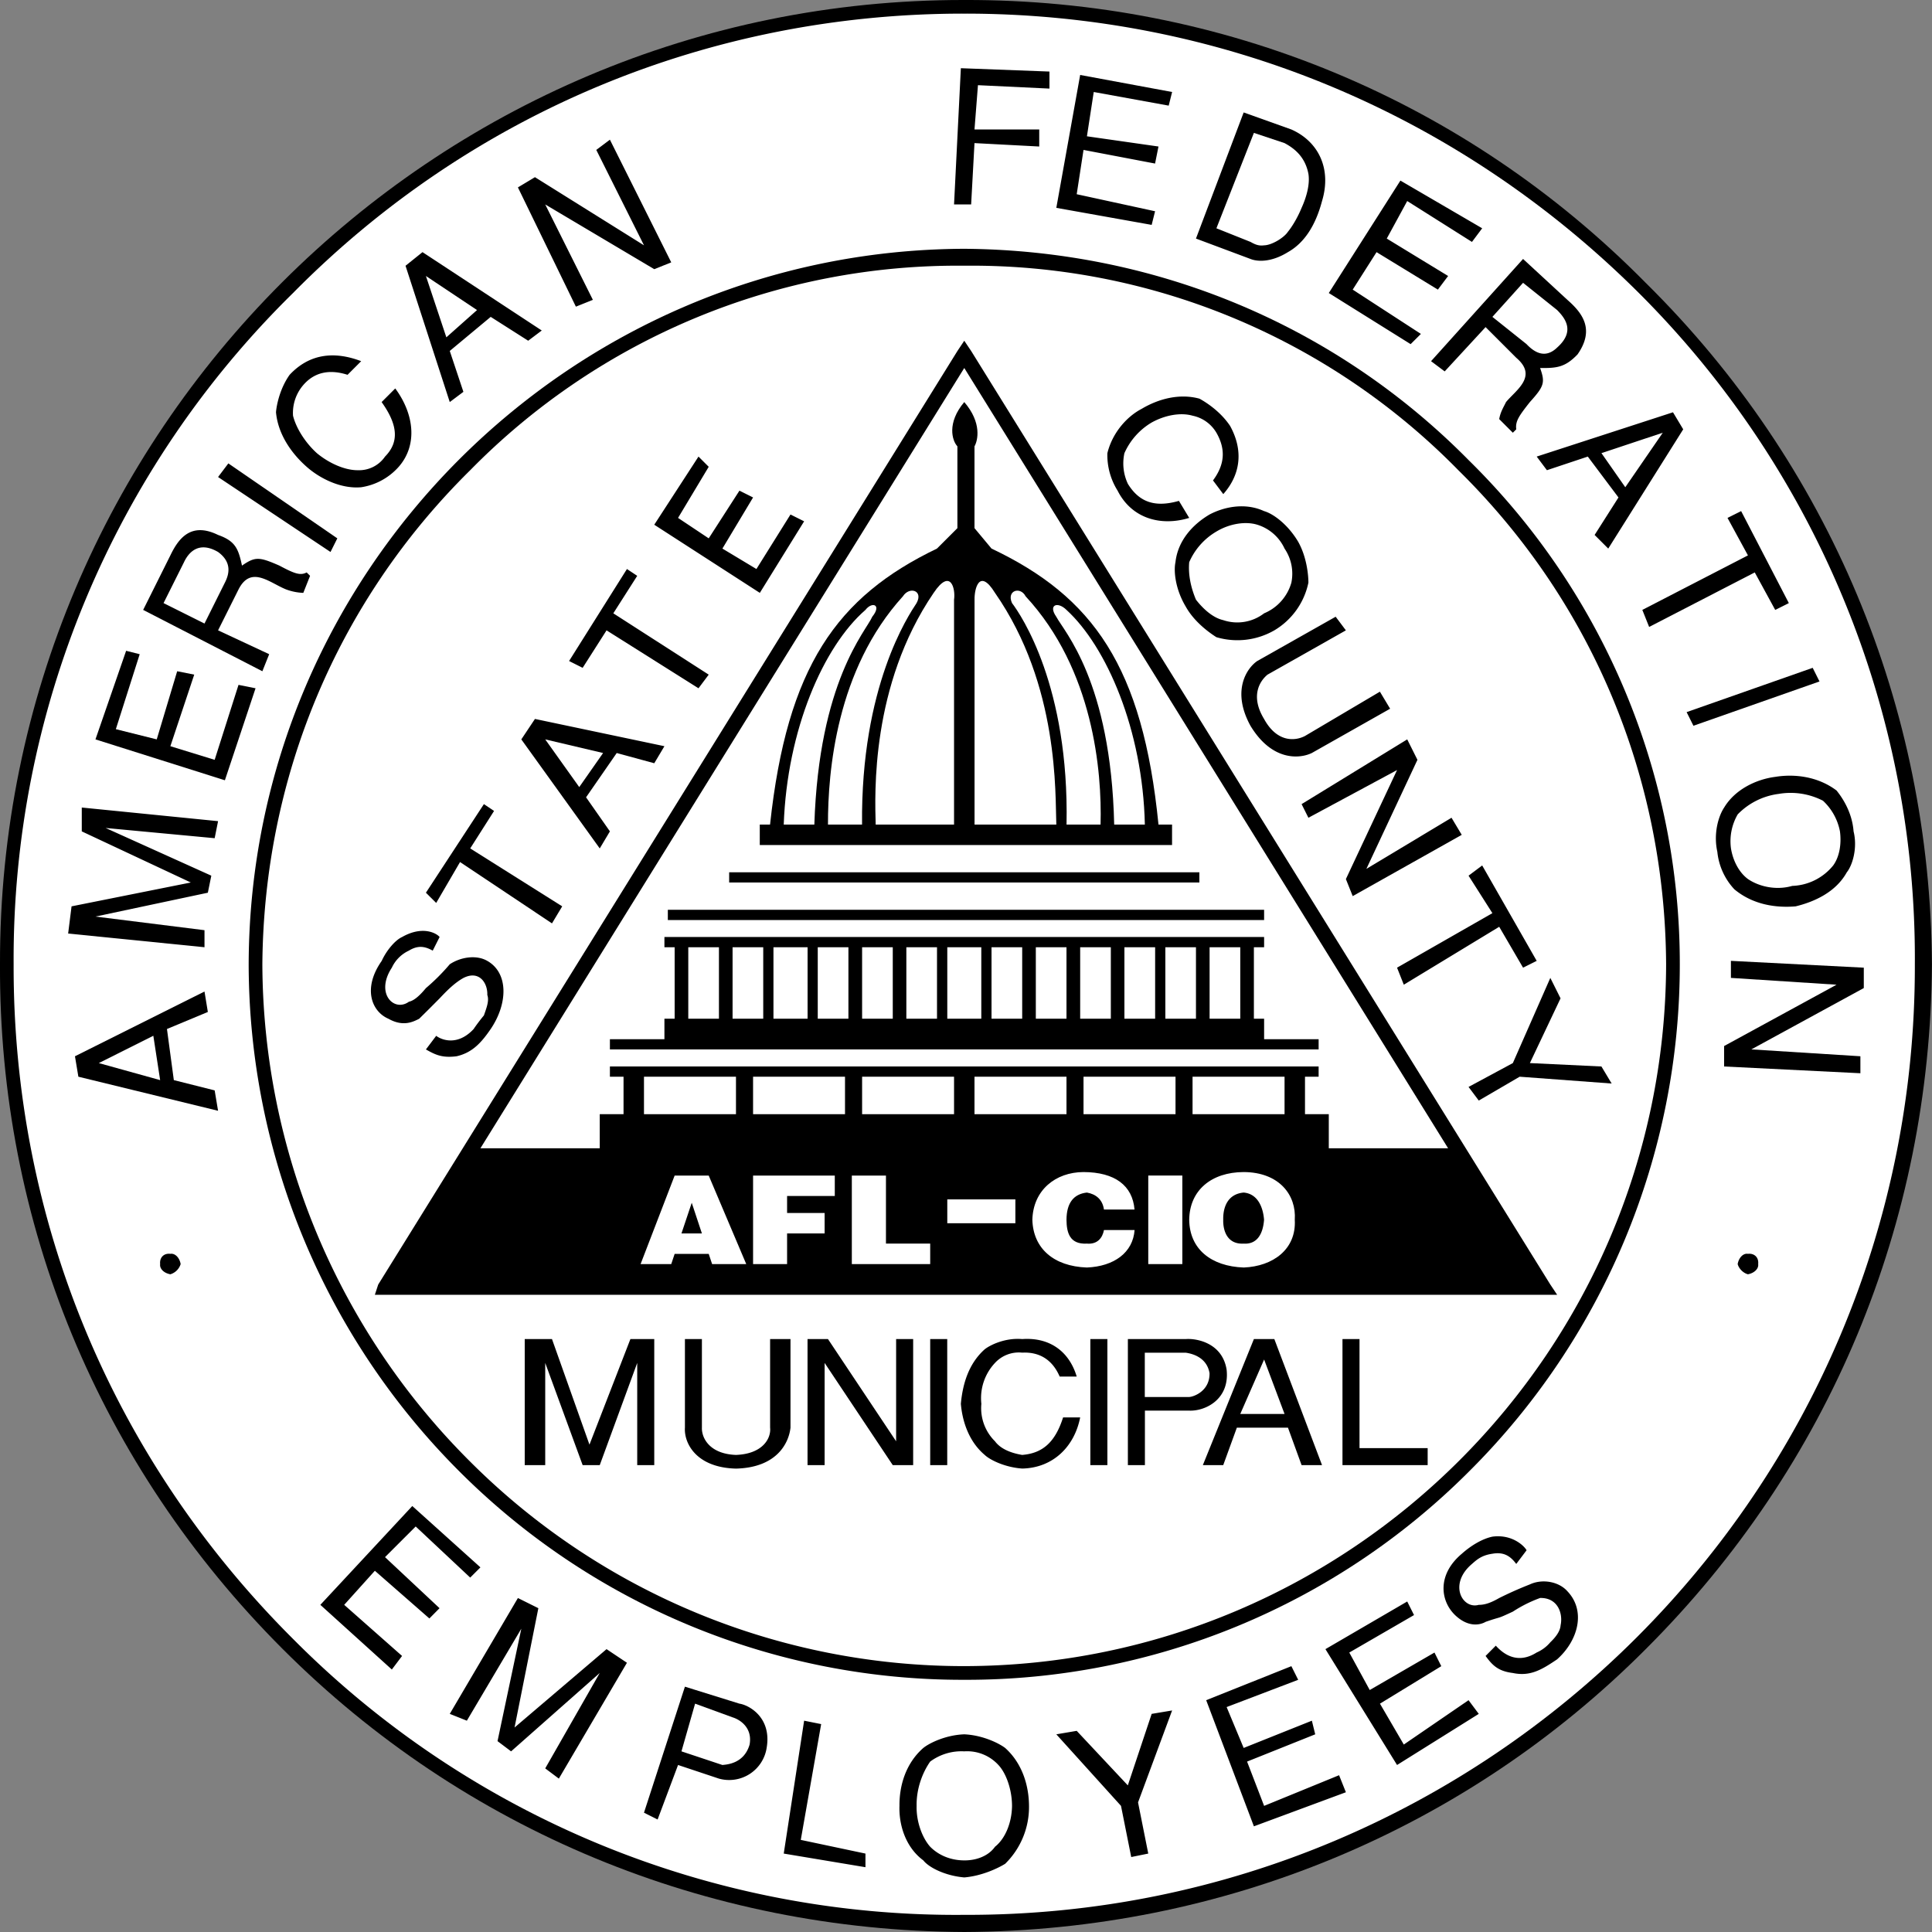
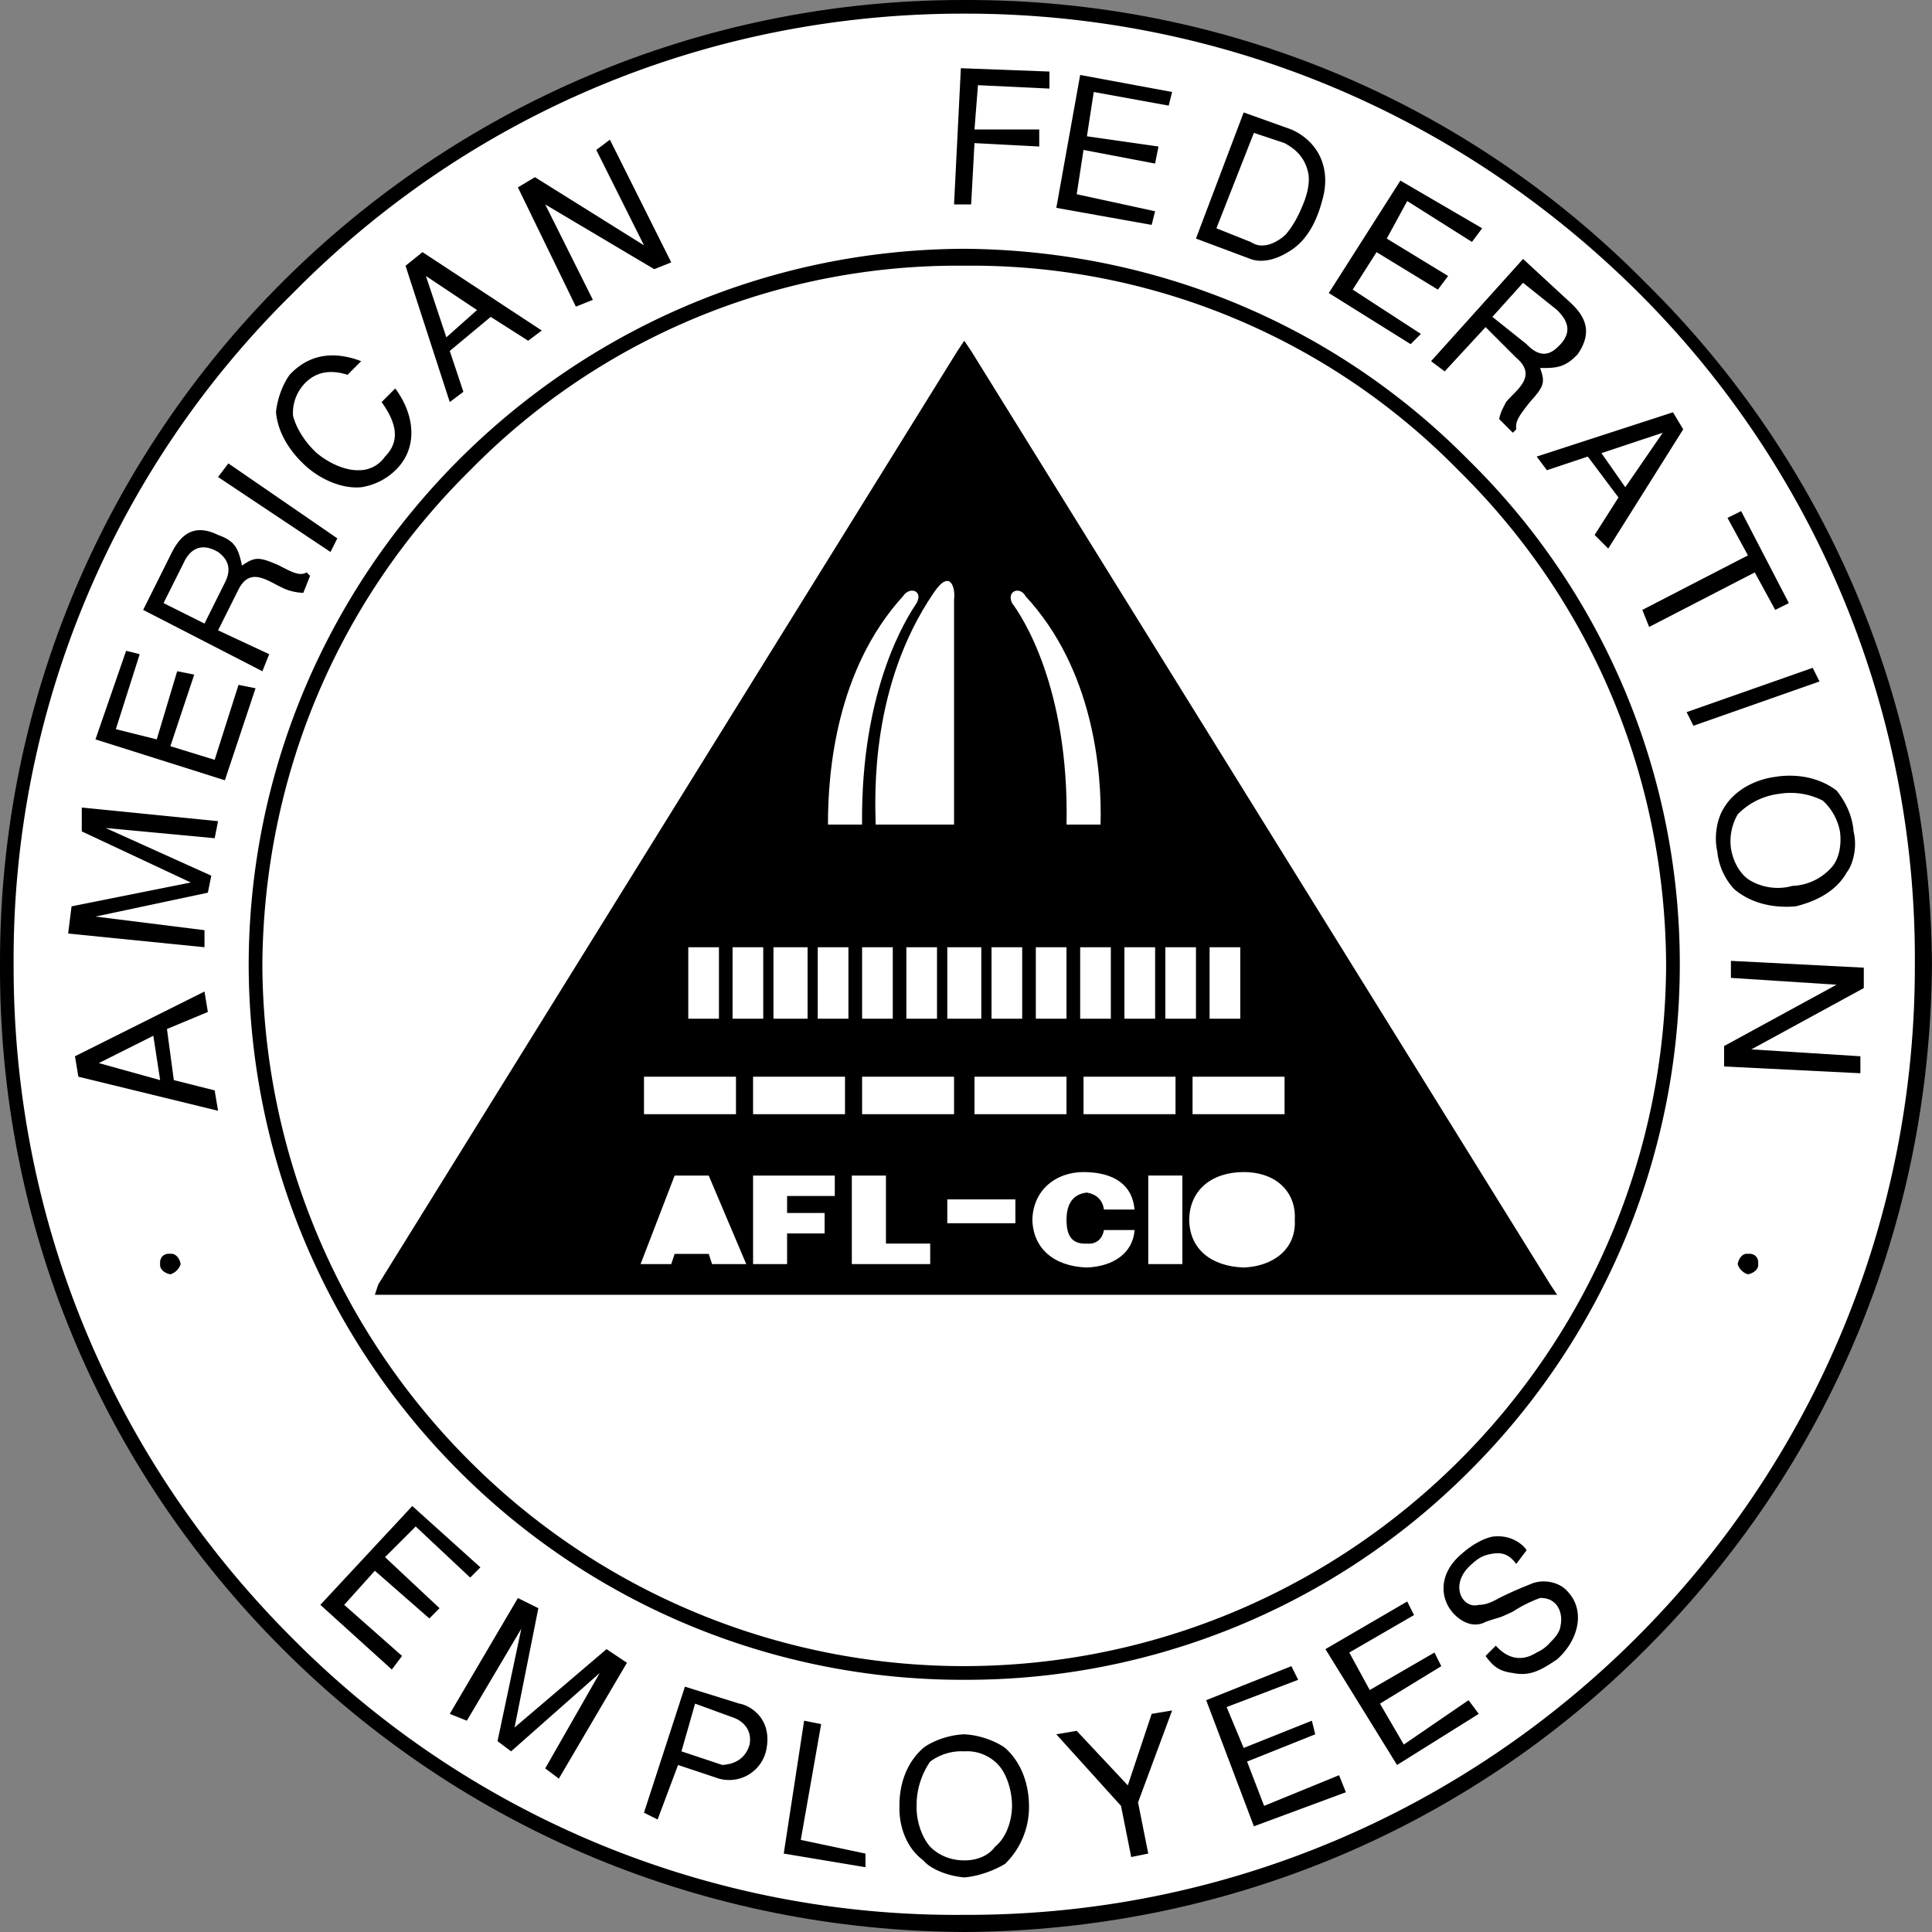
<svg xmlns="http://www.w3.org/2000/svg" width="2500" height="2500" viewBox="0 0 34.021 34.021">
  <rect x="0" y="0" width="34.021" height="34.021" fill="#808080" stroke="none" />
  <path d="M16.98 34.021c4.546-.021 8.816-1.789 11.999-4.98 3.242-3.234 5.012-7.505 5.041-12.061-.029-4.529-1.799-8.8-5.041-12C25.797 1.755 21.526-.014 16.98 0 7.606-.014-.022 7.615 0 16.979c-.022 4.556 1.745 8.826 4.98 12.061 3.19 3.191 7.461 4.96 12 4.981z" />
  <path d="M.24 16.979A16.431 16.431 0 0 1 5.16 5.16C8.3 1.978 12.508.236 16.98.24c4.479-.004 8.687 1.739 11.88 4.92a16.545 16.545 0 0 1 4.859 11.819c.021 9.254-7.496 16.771-16.739 16.74A16.445 16.445 0 0 1 5.16 28.86C1.969 25.677.228 21.469.24 16.979z" fill="#fff" />
  <path d="M16.98 29.58a12.5 12.5 0 0 0 8.88-3.66 12.591 12.591 0 0 0 3.72-8.94 12.43 12.43 0 0 0-3.72-8.879c-2.354-2.385-5.515-3.695-8.88-3.72-6.938.025-12.584 5.672-12.601 12.6a12.646 12.646 0 0 0 3.721 8.94 12.52 12.52 0 0 0 8.88 3.659z" />
  <path d="M4.62 16.979c.026-3.282 1.309-6.38 3.66-8.699a12.02 12.02 0 0 1 8.7-3.601 11.995 11.995 0 0 1 8.7 3.601c2.357 2.319 3.641 5.417 3.659 8.699-.019 6.816-5.553 12.351-12.359 12.36a12.296 12.296 0 0 1-8.7-3.6 12.421 12.421 0 0 1-3.66-8.76z" fill="#fff" />
  <path d="M3.78 19.201l.06.359-2.46-.6-.06-.36 2.281-1.14.059.36-.72.3.121.9.719.181zM3.66 15.72l-1.979.42 1.92.24v.3L1.2 16.439l.06-.479 2.1-.42-1.92-.9v-.42l2.4.24-.06.3-1.92-.18 1.861.84-.061.3zM1.681 13.02l.54-1.56.239.06-.42 1.32.72.18.36-1.2.3.06L3 13.14l.78.24.42-1.32.3.06-.54 1.62-2.279-.72zM2.521 10.74L3 9.78c.145-.303.366-.592.84-.36.302.107.358.24.421.54.234-.161.302-.156.659 0 .265.141.368.18.48.12l.06.06-.119.3a.972.972 0 0 1-.301-.06c-.289-.114-.62-.433-.84 0l-.36.72.9.42-.12.3-2.099-1.08zM3.84 8.4l.181-.24L5.94 9.48l-.12.24L3.84 8.4zM6.12 6.6c-.283-.091-.564-.069-.779.18a.752.752 0 0 0-.181.54c.051.208.206.466.42.66.224.185.501.302.72.3a.554.554 0 0 0 .48-.24c.252-.255.227-.559-.06-.96l.24-.24c.333.45.398.996.061 1.38a1.104 1.104 0 0 1-.661.36c-.355.032-.725-.152-.96-.36-.267-.235-.504-.571-.54-.96.01-.132.071-.423.24-.66.346-.37.782-.422 1.26-.24l-.24.24zM8.16 6.9l-.24.18-.779-2.4.299-.24 2.1 1.38-.239.18-.66-.42-.721.6.24.72zM11.521 4.74L9.601 3.6l.839 1.68-.299.12L9.12 3.3l.3-.18 1.92 1.2-.84-1.68.24-.18 1.08 2.16-.299.12zM16.92 1.201l1.56.059v.3l-1.259-.06-.061.78h1.14v.3l-1.14-.06-.059 1.08H16.8l.12-2.399zM19.021 1.32l1.619.3-.06.24-1.32-.24-.12.78 1.26.18-.06.3-1.26-.24-.12.78 1.38.3-.06.24-1.679-.3.42-2.34zM21.06 4.201l.84-2.221.84.3c.469.208.714.682.54 1.26-.112.423-.307.735-.601.9-.284.176-.525.173-.659.12l-.96-.359zM24.66 3.18l1.44.84-.18.24-1.14-.72-.36.661 1.08.659-.18.24-1.08-.66-.42.66 1.201.78-.181.18-1.441-.9 1.261-1.98zM26.82 4.56l.78.72c.265.232.487.519.18.96-.215.224-.359.245-.66.24.092.258.071.322-.18.6-.195.247-.258.339-.24.48l-.06.06-.24-.24c.022-.128.077-.21.12-.3.175-.212.566-.452.18-.78l-.54-.54-.72.78-.24-.18 1.62-1.8zM27.24 8.28l-.18-.24 2.4-.78.18.3-1.32 2.1-.24-.24.42-.66-.54-.72-.72.24zM30.78 9.78l-.36-.66.24-.12.84 1.62-.24.12-.36-.66-1.86.96-.12-.3 1.86-.96zM31.92 11.76l.12.24-2.22.78-.12-.24 2.22-.78zM32.521 15.36c-.195.352-.573.52-.9.6-.334.029-.747-.022-1.08-.3a1.13 1.13 0 0 1-.3-.66c-.073-.33.023-.635.12-.78.195-.324.572-.498.899-.54.336-.055.748-.01 1.08.24.088.109.274.369.3.72.074.298-.023.602-.119.72zM30.36 18.42l1.98-1.08-1.86-.12v-.3l2.34.12v.359l-1.98 1.08 1.92.121v.299l-2.4-.119v-.36zM7.26 26.52l1.2 1.08-.18.18-.96-.9-.54.54.96.899-.179.181-.96-.84-.54.6 1.019.9-.18.239-1.259-1.139 1.619-1.74zM8.761 30.66l.419-1.98-.959 1.62-.301-.12 1.2-2.04.36.179-.419 2.101 1.62-1.38.359.24-1.199 2.04-.24-.18.96-1.68L9 30.84l-.239-.18zM12.061 29.701l.96.299c.166.024.572.242.479.78a.668.668 0 0 1-.84.54l-.72-.24-.36.96-.24-.12.721-2.219zM14.46 30.36l-.359 2.039 1.139.241v.24l-1.439-.24.359-2.34.3.06zM17.7 30.78c.312.28.418.681.42 1.02a1.4 1.4 0 0 1-.42 1.02c-.113.07-.399.213-.72.24-.336-.029-.622-.174-.721-.3-.319-.236-.432-.636-.42-.96-.004-.346.105-.745.42-1.02.105-.085.392-.228.721-.24.328.015.613.159.72.24zM18.96 30.479l.9.96.42-1.259.36-.06-.6 1.619.18.901-.3.061-.18-.901-1.139-1.26.359-.061zM21.24 29.939l1.5-.599.12.24-1.26.48.3.72 1.201-.48.059.24-1.2.48.3.78 1.32-.54.12.3-1.62.6-.84-2.221zM23.34 29.04l1.44-.839.12.239-1.14.66.36.66 1.14-.66.12.24-1.08.66.42.72 1.14-.781.18.241-1.439.9-1.261-2.04zM26.7 27.54c-.104-.14-.219-.215-.42-.18-.189.027-.274.104-.36.18-.42.356-.168.803.12.72.113.002.227-.044.36-.12a6.62 6.62 0 0 1 .54-.24c.218-.102.509-.051.66.12.33.346.192.868-.181 1.2-.271.183-.473.305-.78.24-.262-.032-.363-.141-.479-.3l.18-.181c.115.127.367.344.72.12a.654.654 0 0 0 .24-.18c.096-.091.174-.195.181-.3.044-.203-.046-.486-.36-.48a2.333 2.333 0 0 0-.48.24c-.313.146-.17.073-.479.18-.104.06-.312.099-.54-.119-.264-.256-.314-.717.12-1.08.154-.138.355-.263.54-.301.354-.046.565.172.6.24l-.182.241zM27.3 22.62L17.101 6.18 16.98 6l-.12.18-10.2 16.44-.059.18H27.42l-.12-.18z" />
-   <path fill="#fff" d="M16.98 6.48l8.52 13.74h-2.101v-.6h-.419v-.66h.24v-.18H10.74v.18h.24v.66h-.419v.6H8.46l8.52-13.74z" />
  <path fill="#fff" d="M17.16 19.62h1.62v-.66h-1.62v.66zM19.08 19.62h1.62v-.66h-1.62v.66zM21 19.62h1.62v-.66H21v.66zM11.34 19.62h1.62v-.66h-1.62v.66zM13.261 19.62h1.619v-.66h-1.619v.66zM15.181 19.62H16.8v-.66h-1.619v.66z" />
  <path d="M30.78 22.439c.113-.021.192-.099.18-.18.013-.115-.066-.193-.18-.18-.081-.014-.16.064-.181.18.021.082.1.16.181.18zM3 22.439a.27.27 0 0 0 .181-.18c-.02-.115-.1-.193-.181-.18-.114-.014-.192.064-.18.18-.012.082.066.16.18.18z" />
  <path fill="#fff" d="M11.28 22.26l.6-1.559h.6l.661 1.559h-.601l-.06-.18h-.6l-.06.18h-.54zM13.261 22.26v-1.559H14.7v.359h-.84v.3h.661v.36h-.661v.54h-.599zM15 22.26v-1.559h.601v1.198h.779v.361H15zM16.681 21.54h1.199v-.42h-1.199v.42zM19.44 21.3c-.025-.179-.143-.273-.301-.3-.233.026-.357.182-.359.479.002.228.056.436.359.42.186.016.275-.101.301-.239h.539c-.028.395-.359.64-.84.66-.588-.021-.946-.339-.96-.841.014-.521.407-.838.9-.84.557.002.864.24.899.66h-.538v.001zM20.22 22.26h.6V20.7h-.6v1.56zM22.8 21.479c.03.519-.382.82-.899.841-.577-.021-.954-.326-.96-.841.006-.517.388-.838.96-.84.627.003.929.407.899.84z" />
-   <path d="M12.181 21.18l-.181.54h.36l-.179-.54zM21.54 21.479c-.005.184.065.436.36.42.241.016.341-.177.359-.42-.018-.231-.117-.458-.359-.479-.285.026-.365.263-.36.479zM10.26 25.8L9.601 24v1.8H9.24v-2.22h.48l.66 1.859.721-1.859h.42v2.22h-.3V24l-.66 1.8h-.301zM12.36 23.58v1.56c-.006.182.135.463.6.48.479-.018.621-.299.601-.48v-1.56h.359v1.56c-.028.262-.232.703-.96.721-.712-.018-.917-.459-.899-.721v-1.56h.299zM15.721 25.8l-1.2-1.8v1.8h-.301v-2.22h.36l1.2 1.8v-1.8h.3v2.22h-.359zM16.38 25.8h.3v-2.22h-.3v2.22zM18.66 24.24c-.11-.255-.314-.438-.66-.421a.57.57 0 0 0-.479.181.906.906 0 0 0-.24.72.819.819 0 0 0 .24.66c.105.143.301.211.479.24.366-.029.583-.23.72-.66h.301c-.101.514-.478.889-1.021.9-.304-.021-.568-.152-.66-.24-.291-.245-.396-.614-.42-.9.03-.332.129-.701.42-.96.092-.073.356-.206.66-.18.504-.035.834.237.96.66h-.3zM19.2 25.8h.3v-2.22h-.3v2.22zM19.86 23.58h1.02c.182-.015.644.061.72.54.056.529-.384.732-.659.72h-.78v.96h-.3v-2.22h-.001zM21.54 25.8h-.359l.899-2.22h.36l.84 2.22h-.36l-.24-.66h-.9l-.24.66zM23.94 23.58v1.92h1.2v.3h-1.5v-2.22h.3zM7.62 16.74c-.126-.07-.251-.104-.42 0a.619.619 0 0 0-.3.3c-.298.455.041.788.3.6.09-.02.184-.1.3-.24a3.62 3.62 0 0 0 .42-.42c.185-.124.464-.173.66-.06.371.209.369.744.061 1.2-.161.234-.319.416-.601.48-.264.034-.384-.033-.54-.12l.181-.24c.089.069.372.188.659-.119.042-.063.115-.161.181-.24.05-.141.096-.264.06-.36.009-.207-.14-.442-.42-.3-.158.087-.3.232-.42.36-.228.229-.113.115-.36.359-.094.046-.274.15-.54 0-.301-.129-.457-.54-.119-1.02.083-.184.239-.367.359-.42.356-.203.603-.07.66 0l-.121.24zM8.101 15.18l-.42.72-.181-.18 1.021-1.56.179.12-.42.66 1.62 1.02-.18.3-1.619-1.08zM10.74 14.64l-.179.3-1.381-1.92.24-.36 2.28.48-.179.3-.661-.18-.54.78.42.6zM10.681 11.1l-.421.66-.239-.12 1.019-1.62.181.12-.421.66 1.68 1.08-.18.24-1.619-1.02zM11.521 9.24l.779-1.2.18.18-.54.9.54.36.541-.84.24.12-.54.9.599.36.6-.96.24.12-.78 1.26-1.859-1.2zM21.36 8.46c.187-.253.243-.521.06-.84a.635.635 0 0 0-.42-.3c-.208-.06-.484-.011-.72.12a1.184 1.184 0 0 0-.48.54.845.845 0 0 0 .061.54c.204.331.486.418.899.3l.181.3c-.497.152-1.011.014-1.261-.48a1.179 1.179 0 0 1-.18-.66c.093-.377.36-.654.601-.779.298-.178.667-.277 1.02-.181.127.069.374.231.54.48.246.447.174.87-.12 1.201l-.181-.241zM23.04 10.26a1.28 1.28 0 0 1-.6.84 1.304 1.304 0 0 1-1.021.12c-.131-.084-.39-.27-.54-.54-.183-.307-.214-.625-.18-.78.042-.38.303-.665.6-.84.242-.128.616-.218.96-.06.157.044.416.229.601.54.15.267.18.584.18.72zM23.7 11.1l-1.38.78c-.134.11-.308.374-.061.78.225.412.54.394.721.3l1.319-.78.18.3-1.379.78c-.216.104-.701.146-1.08-.479-.34-.62-.061-1.018.119-1.141l1.381-.78.18.24zM23.7 15.48l.901-1.92-1.561.84-.12-.24 1.86-1.14.18.36-.899 1.92 1.499-.9.18.301-1.92 1.079-.12-.3zM26.28 16.08l-.42-.66.24-.18.96 1.68-.24.12-.42-.72-1.68 1.02-.119-.3 1.679-.96zM27.48 17.58l-.54 1.14 1.26.06.18.3-1.62-.12-.72.42-.18-.24.78-.42.66-1.5.18.36z" />
  <path fill="#fff" d="M2.82 19.02l-.12-.781-.96.481 1.08.3zM2.88 10.62l.721.36.359-.72c.081-.158.122-.363-.12-.54-.357-.208-.531.032-.6.18l-.36.72zM7.86 5.94l.54-.48-.9-.6.36 1.08zM22.08 2.34l-.66 1.68.601.24c.101.058.158.07.239.06.138-.003.353-.136.42-.24.061-.073.163-.232.24-.42.09-.197.149-.421.12-.6-.055-.282-.225-.436-.42-.54l-.54-.18zM26.82 4.98l-.54.6.6.479c.154.163.341.254.54.061.325-.289.138-.519 0-.66l-.6-.48zM28.2 7.979l.42.601.66-.96-1.08.359zM32.101 14.1a1.245 1.245 0 0 0-.78-.12 1.22 1.22 0 0 0-.721.36.942.942 0 0 0-.119.6c.036.221.144.425.3.54.205.138.504.2.779.12a.97.97 0 0 0 .721-.36c.109-.149.149-.375.119-.6a.99.99 0 0 0-.299-.54zM12 30.84l.721.24c.074-.008.381-.021.479-.36.053-.295-.166-.438-.3-.479L12.24 30l-.24.84zM16.38 31.02c-.137.195-.245.48-.239.78-.008.279.1.564.239.72.164.165.383.24.601.24.204.002.422-.073.54-.24.188-.149.297-.436.3-.72-.001-.295-.108-.581-.24-.72a.745.745 0 0 0-.6-.24.923.923 0 0 0-.601.18zM20.16 24.6h.78c.074-.002.365-.101.359-.42-.048-.28-.305-.344-.42-.36h-.72v.78h.001zM21.84 24.899h.78l-.36-.959-.42.959zM10.2 13.86l.42-.6-1.019-.24.599.84zM22.14 9.24c-.199-.062-.481-.024-.72.12a1.163 1.163 0 0 0-.479.54c-.02.225.031.451.119.66.127.163.298.319.48.36a.775.775 0 0 0 .72-.12.83.83 0 0 0 .48-.54.787.787 0 0 0-.12-.6.782.782 0 0 0-.48-.42z" />
  <path d="M11.7 16.5v.18h.18v1.259h-.18v.361h-.96v.179h12.48V18.3h-.96v-.361h-.18V16.68h.18v-.18H11.7zM11.76 16.201h10.5v-.18h-10.5v.18zM12.84 15.54h8.28v-.18h-8.28v.18z" />
  <path fill="#fff" d="M16.681 17.939h.599V16.68h-.599v1.259zM20.521 17.939h.539V16.68h-.539v1.259zM19.8 17.939h.541V16.68H19.8v1.259zM19.021 17.939h.54V16.68h-.54v1.259zM18.24 17.939h.54V16.68h-.54v1.259zM17.46 17.939H18V16.68h-.54v1.259zM21.3 17.939h.54V16.68h-.54v1.259zM12.9 17.939h.54V16.68h-.54v1.259zM13.62 17.939h.601V16.68h-.601v1.259zM14.4 17.939h.54V16.68h-.54v1.259zM15.181 17.939h.54V16.68h-.54v1.259zM15.96 17.939h.54V16.68h-.54v1.259zM12.12 17.939h.54V16.68h-.54v1.259z" />
  <path d="M16.98 7.08c.315.366.238.679.18.78V9.3l.3.36c1.79.849 2.664 2.082 2.94 4.86h.239v.36h-7.26v-.36h.181c.299-2.778 1.174-4.011 2.939-4.86l.36-.36V7.86c-.094-.101-.188-.414.121-.78z" />
-   <path d="M20.16 14.52c-.036-1.668-.677-3.137-1.38-3.78-.156-.154-.327-.091-.18.12.134.257.962 1.132 1.02 3.66h.54z" fill="#fff" />
  <path d="M19.38 14.52c.026-.938-.126-2.731-1.32-4.02-.092-.179-.34-.102-.239.12.164.216 1.008 1.466.96 3.9h.599z" fill="#fff" />
-   <path d="M18.601 14.52c-.022-.528.056-2.449-1.08-4.08-.275-.445-.364-.073-.36.12v3.96h1.44zM13.801 14.52c.059-1.668.698-3.137 1.439-3.78.119-.154.291-.091.12.12-.111.257-.939 1.132-1.02 3.66h-.539z" fill="#fff" />
  <path d="M14.58 14.52c-.002-.938.148-2.731 1.32-4.02.115-.179.363-.102.24.12-.142.216-.984 1.466-.96 3.9h-.6z" fill="#fff" />
  <path d="M15.42 14.52c-.014-.528-.092-2.449 1.021-4.08.298-.445.388-.073.359.12v3.96h-1.38z" fill="#fff" />
</svg>